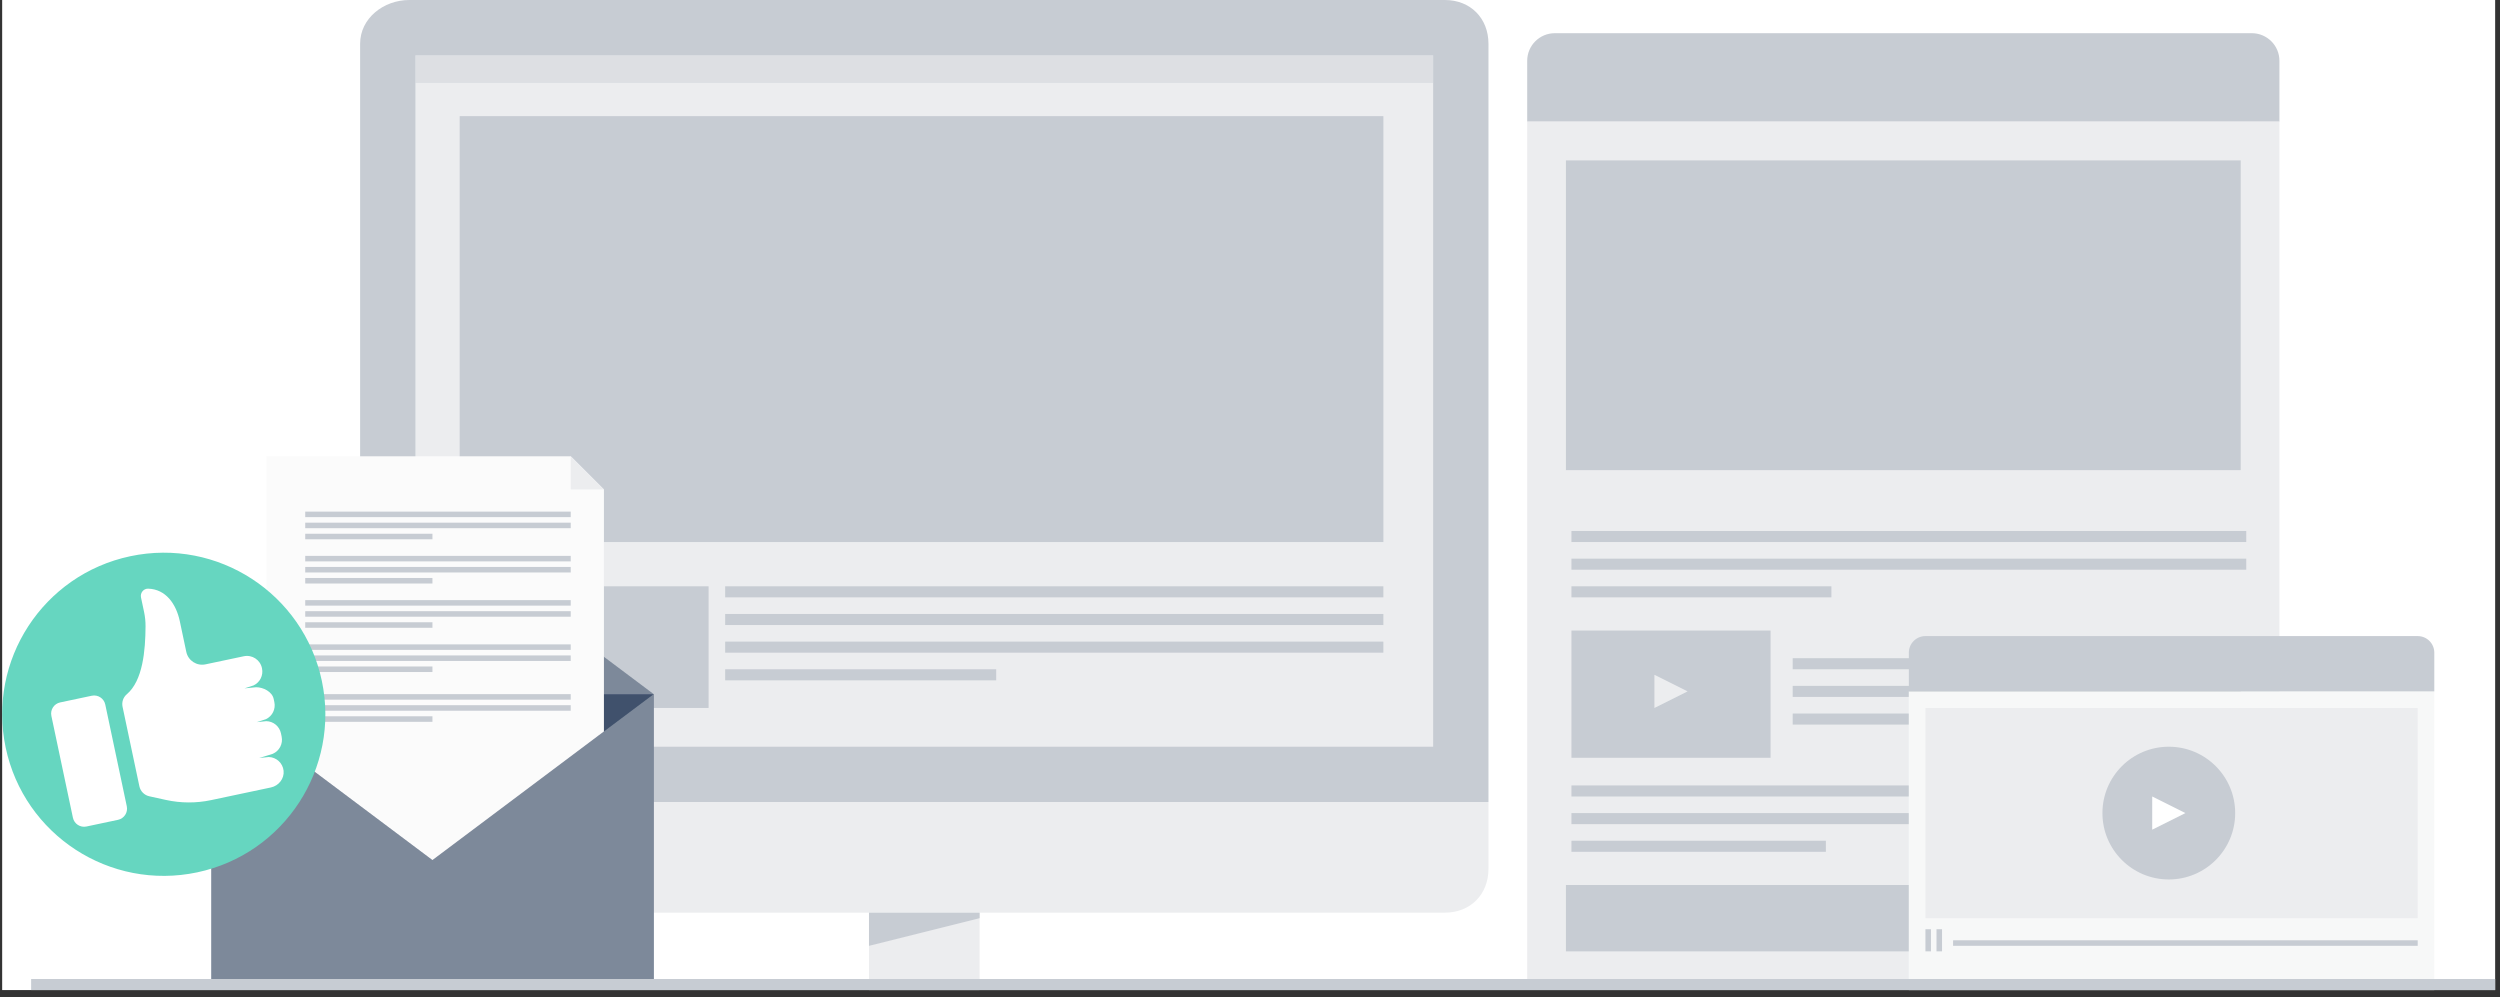
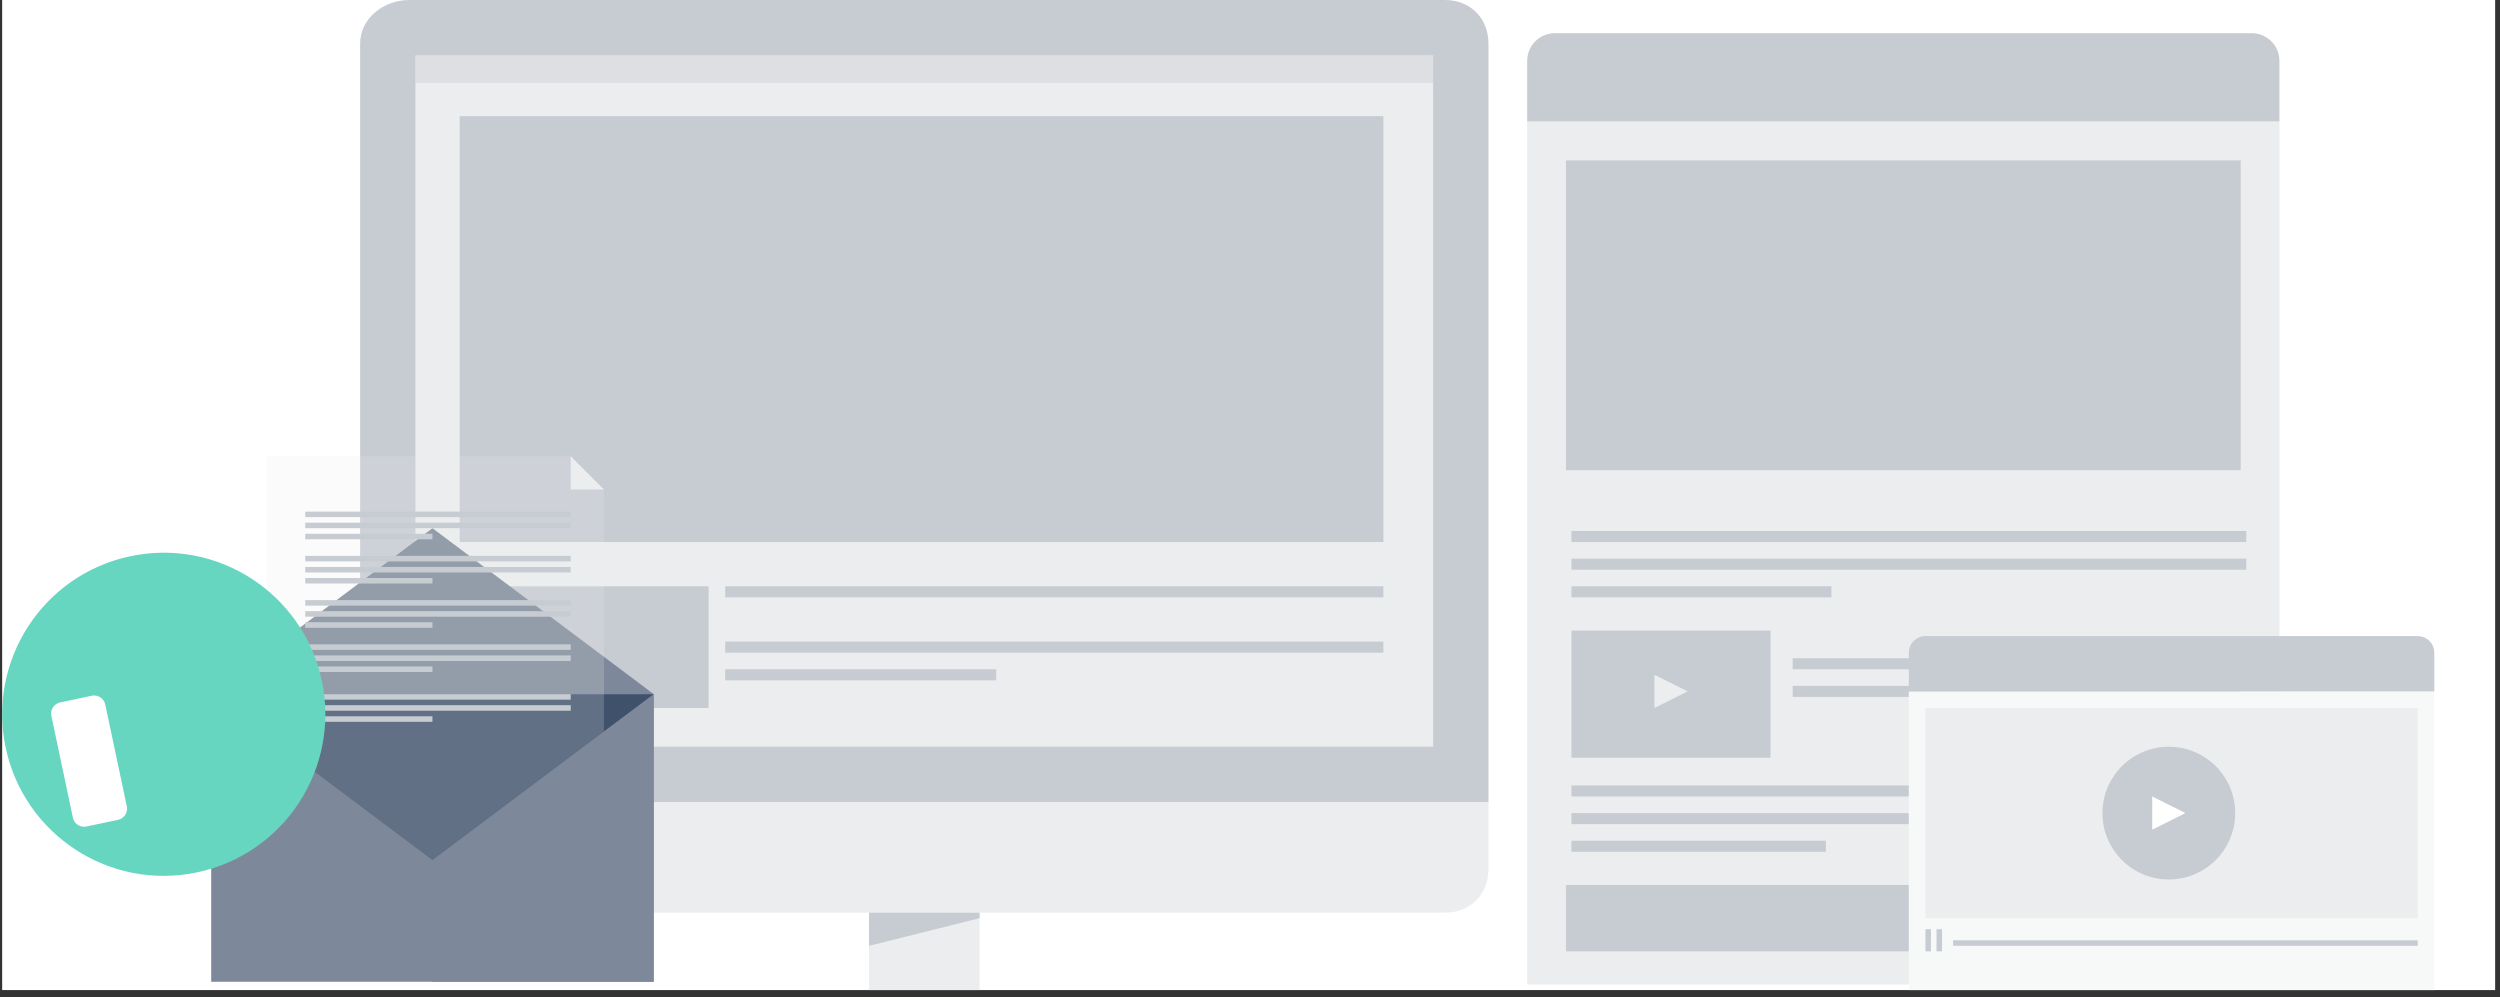
<svg xmlns="http://www.w3.org/2000/svg" width="331" height="132" viewBox="0 0 331 132" fill="none">
  <rect x="0" y="0" width="331" height="132" fill="#333333" stroke="none" />
  <g id="210415-zenloop-Article-Graphic-4-Neukundengewinnung-SocialMedia" clip-path="url(#clip0)">
    <rect width="330.07" height="131.083" transform="translate(0.287)" fill="white" />
    <g id="Group 1477">
      <path id="Fill 1" fill-rule="evenodd" clip-rule="evenodd" d="M301.797 8.055C301.797 6.033 300.157 4.394 298.135 4.394H205.862C203.839 4.394 202.2 6.033 202.2 8.055V16.11H301.797V8.055Z" fill="#C7CCD3" />
      <path id="Fill 3" fill-rule="evenodd" clip-rule="evenodd" d="M202.2 130.354H301.797V16.111H202.2V130.354Z" fill="#ECEDEF" />
      <path id="Fill 5" fill-rule="evenodd" clip-rule="evenodd" d="M207.327 62.246H296.67V21.235H207.327V62.246Z" fill="#C7CCD3" />
      <path id="Fill 6" fill-rule="evenodd" clip-rule="evenodd" d="M208.059 68.107H297.403V66.643H208.059V68.107Z" fill="#ECEDEF" />
      <path id="Fill 7" fill-rule="evenodd" clip-rule="evenodd" d="M208.059 71.766H297.403V70.302H208.059V71.766Z" fill="#C7CCD3" />
      <path id="Fill 8" fill-rule="evenodd" clip-rule="evenodd" d="M208.059 75.431H297.403V73.967H208.059V75.431Z" fill="#C7CCD3" />
      <path id="Fill 9" fill-rule="evenodd" clip-rule="evenodd" d="M208.059 79.091H242.478V77.626H208.059V79.091Z" fill="#C7CCD3" />
      <path id="Fill 10" fill-rule="evenodd" clip-rule="evenodd" d="M237.352 84.951H296.67V83.486H237.352V84.951Z" fill="#ECEDEF" />
      <path id="Fill 11" fill-rule="evenodd" clip-rule="evenodd" d="M237.352 88.61H296.67V87.145H237.352V88.61Z" fill="#C7CCD3" />
      <path id="Fill 12" fill-rule="evenodd" clip-rule="evenodd" d="M237.352 92.274H296.67V90.81H237.352V92.274Z" fill="#C7CCD3" />
-       <path id="Fill 13" fill-rule="evenodd" clip-rule="evenodd" d="M237.352 95.935H260.054V94.471H237.352V95.935Z" fill="#C7CCD3" />
      <path id="Fill 14" fill-rule="evenodd" clip-rule="evenodd" d="M208.059 105.456H296.67V103.991H208.059V105.456Z" fill="#C7CCD3" />
      <path id="Fill 15" fill-rule="evenodd" clip-rule="evenodd" d="M208.059 109.117H296.67V107.652H208.059V109.117Z" fill="#C7CCD3" />
      <path id="Fill 16" fill-rule="evenodd" clip-rule="evenodd" d="M208.059 112.778H241.746V111.313H208.059V112.778Z" fill="#C7CCD3" />
      <path id="Fill 22" fill-rule="evenodd" clip-rule="evenodd" d="M207.327 125.961H297.403V117.173H207.327V125.961Z" fill="#C7CCD3" />
      <path id="Fill 23" fill-rule="evenodd" clip-rule="evenodd" d="M280.559 123.761H295.206V119.367H280.559V123.761Z" fill="#7D899A" />
      <path id="Fill 24" fill-rule="evenodd" clip-rule="evenodd" d="M197.074 5.803C197.074 2.41 194.69 0 191.297 0H54.189C50.796 0 47.679 2.41 47.679 5.803V106.187H197.074V5.803Z" fill="#C7CCD3" />
      <path id="Fill 25" fill-rule="evenodd" clip-rule="evenodd" d="M55.002 98.864H189.75V7.323H55.002V98.864Z" fill="#ECEDEF" />
      <path id="Fill 26" fill-rule="evenodd" clip-rule="evenodd" d="M47.679 106.188V115.032C47.679 118.424 50.796 120.835 54.189 120.835H191.297C194.69 120.835 197.074 118.424 197.074 115.032V106.188H47.679Z" fill="#ECEDEF" />
      <path id="Fill 27" fill-rule="evenodd" clip-rule="evenodd" d="M115.053 131.087H129.7V120.835H115.053V131.087Z" fill="#ECEDEF" />
      <path id="Fill 28" fill-rule="evenodd" clip-rule="evenodd" d="M129.7 121.567L115.053 125.229V120.835H129.7V121.567Z" fill="#C7CCD3" />
      <path id="Fill 31" fill-rule="evenodd" clip-rule="evenodd" d="M252.73 131.085H322.301V91.54H252.73V131.085Z" fill="white" />
      <path id="Fill 31_2" opacity="0.4" fill-rule="evenodd" clip-rule="evenodd" d="M252.73 131.085H322.301V91.54H252.73V131.085Z" fill="#ECEDEF" />
      <path id="Fill 30" fill-rule="evenodd" clip-rule="evenodd" d="M322.301 86.415C322.301 85.201 321.318 84.218 320.104 84.218H254.927C253.715 84.218 252.73 85.201 252.73 86.415V91.541H322.301V86.415Z" fill="#C7CCD3" />
      <path id="Fill 29" fill-rule="evenodd" clip-rule="evenodd" d="M60.861 71.767H183.16V15.378H60.861V71.767Z" fill="#C7CCD3" />
      <path id="Fill 32" fill-rule="evenodd" clip-rule="evenodd" d="M254.927 121.569H320.104V93.74H254.927V121.569Z" fill="#ECEDEF" />
      <path id="Fill 33" fill-rule="evenodd" clip-rule="evenodd" d="M278.362 107.653C278.362 102.8 282.297 98.865 287.15 98.865C292.003 98.865 295.938 102.8 295.938 107.653C295.938 112.506 292.003 116.441 287.15 116.441C282.297 116.441 278.362 112.506 278.362 107.653Z" fill="#C7CCD3" />
      <path id="Fill 34" fill-rule="evenodd" clip-rule="evenodd" d="M284.953 105.454L289.347 107.651L284.953 109.848V105.454Z" fill="white" />
      <path id="Fill 35" fill-rule="evenodd" clip-rule="evenodd" d="M258.589 125.226H320.104V124.494H258.589V125.226Z" fill="#C7CCD3" />
      <path id="Fill 36" fill-rule="evenodd" clip-rule="evenodd" d="M254.927 125.96H255.66V123.031H254.927V125.96Z" fill="#C7CCD3" />
      <path id="Fill 37" fill-rule="evenodd" clip-rule="evenodd" d="M256.392 125.96H257.125V123.031H256.392V125.96Z" fill="#C7CCD3" />
      <path id="Fill 45" fill-rule="evenodd" clip-rule="evenodd" d="M208.059 100.33H234.423V83.486H208.059V100.33Z" fill="#C7CCD3" />
      <path id="Fill 46" fill-rule="evenodd" clip-rule="evenodd" d="M219.043 89.342L223.437 91.538L219.043 93.736V89.342Z" fill="#ECEDEF" />
      <path id="Fill 47" opacity="0.4" fill-rule="evenodd" clip-rule="evenodd" d="M55.002 10.985H189.75V7.323H55.002V10.985Z" fill="#C7CCD3" />
      <path id="Fill 48" fill-rule="evenodd" clip-rule="evenodd" d="M60.861 93.737H93.816V77.626H60.861V93.737Z" fill="#C7CCD3" />
      <path id="Fill 49" fill-rule="evenodd" clip-rule="evenodd" d="M96.013 79.091H183.159V77.626H96.013V79.091Z" fill="#C7CCD3" />
-       <path id="Fill 50" fill-rule="evenodd" clip-rule="evenodd" d="M96.013 82.755H183.159V81.29H96.013V82.755Z" fill="#C7CCD3" />
      <path id="Fill 51" fill-rule="evenodd" clip-rule="evenodd" d="M96.013 86.415H183.159V84.95H96.013V86.415Z" fill="#C7CCD3" />
      <path id="Fill 52" fill-rule="evenodd" clip-rule="evenodd" d="M96.013 90.076H131.896V88.611H96.013V90.076Z" fill="#C7CCD3" />
      <path id="Fill 62" fill-rule="evenodd" clip-rule="evenodd" d="M27.963 129.985H86.549V91.904H27.963V129.985Z" fill="#7D899A" />
      <path id="Fill 63" fill-rule="evenodd" clip-rule="evenodd" d="M57.255 129.985H86.549V91.904H57.255V129.985Z" fill="#7D899A" />
      <path id="Fill 64" fill-rule="evenodd" clip-rule="evenodd" d="M57.256 113.874L27.963 91.904H57.256H86.549L57.256 113.874Z" fill="#40516C" />
      <path id="Fill 65" fill-rule="evenodd" clip-rule="evenodd" d="M57.256 69.933L86.549 91.902H57.256H27.963L57.256 69.933Z" fill="#7D899A" />
-       <path id="Fill 66" fill-rule="evenodd" clip-rule="evenodd" d="M79.958 64.809V96.848L57.256 113.875L35.286 97.398V60.415H75.564L79.958 64.809Z" fill="white" />
      <path id="Fill 66_2" opacity="0.2" fill-rule="evenodd" clip-rule="evenodd" d="M79.958 64.809V96.848L57.256 113.875L35.286 97.398V60.415H75.564L79.958 64.809Z" fill="#ECEDEF" />
      <path id="Fill 67" fill-rule="evenodd" clip-rule="evenodd" d="M79.958 64.809H75.564V60.415L79.958 64.809Z" fill="#ECEDEF" />
      <path id="Fill 68" fill-rule="evenodd" clip-rule="evenodd" d="M40.412 68.469H75.564V67.737H40.412V68.469Z" fill="#C7CCD3" />
      <path id="Fill 69" fill-rule="evenodd" clip-rule="evenodd" d="M40.412 69.934H75.564V69.202H40.412V69.934Z" fill="#C7CCD3" />
      <path id="Fill 70" fill-rule="evenodd" clip-rule="evenodd" d="M40.412 71.401H57.256V70.669H40.412V71.401Z" fill="#C7CCD3" />
      <path id="Fill 71" fill-rule="evenodd" clip-rule="evenodd" d="M40.412 74.329H75.564V73.597H40.412V74.329Z" fill="#C7CCD3" />
      <path id="Fill 72" fill-rule="evenodd" clip-rule="evenodd" d="M40.412 75.796H75.564V75.064H40.412V75.796Z" fill="#C7CCD3" />
      <path id="Fill 73" fill-rule="evenodd" clip-rule="evenodd" d="M40.412 77.257H57.256V76.525H40.412V77.257Z" fill="#C7CCD3" />
      <path id="Fill 74" fill-rule="evenodd" clip-rule="evenodd" d="M40.412 80.187H75.564V79.455H40.412V80.187Z" fill="#C7CCD3" />
      <path id="Fill 75" fill-rule="evenodd" clip-rule="evenodd" d="M40.412 81.653H75.564V80.921H40.412V81.653Z" fill="#C7CCD3" />
      <path id="Fill 76" fill-rule="evenodd" clip-rule="evenodd" d="M40.412 83.118H57.256V82.386H40.412V83.118Z" fill="#C7CCD3" />
      <path id="Fill 77" fill-rule="evenodd" clip-rule="evenodd" d="M40.412 86.046H75.564V85.314H40.412V86.046Z" fill="#C7CCD3" />
      <path id="Fill 78" fill-rule="evenodd" clip-rule="evenodd" d="M40.412 87.511H75.564V86.779H40.412V87.511Z" fill="#C7CCD3" />
      <path id="Fill 79" fill-rule="evenodd" clip-rule="evenodd" d="M40.412 88.975H57.256V88.243H40.412V88.975Z" fill="#C7CCD3" />
      <path id="Fill 80" fill-rule="evenodd" clip-rule="evenodd" d="M40.412 92.637H75.564V91.904H40.412V92.637Z" fill="#C7CCD3" />
      <path id="Fill 81" fill-rule="evenodd" clip-rule="evenodd" d="M40.412 94.101H75.564V93.368H40.412V94.101Z" fill="#C7CCD3" />
      <path id="Fill 82" fill-rule="evenodd" clip-rule="evenodd" d="M40.412 95.569H57.256V94.836H40.412V95.569Z" fill="#C7CCD3" />
      <path id="Fill 83" fill-rule="evenodd" clip-rule="evenodd" d="M26.11 115.5C14.552 117.945 3.199 110.557 0.754 98.999C-1.691 87.441 5.696 76.088 17.255 73.643C28.813 71.198 40.166 78.586 42.611 90.144C45.056 101.702 37.668 113.055 26.11 115.5Z" fill="#66D6C0" />
      <path id="Path" fill-rule="evenodd" clip-rule="evenodd" d="M14.551 105.625C14.358 104.711 13.461 104.127 12.546 104.32C11.633 104.514 11.049 105.411 11.243 106.325C11.436 107.238 12.333 107.822 13.246 107.629C14.16 107.435 14.744 106.538 14.551 105.625Z" fill="white" />
      <path id="Path_2" fill-rule="evenodd" clip-rule="evenodd" d="M13.937 93.278L16.788 106.757C16.96 107.572 16.439 108.372 15.624 108.545L11.442 109.43C10.627 109.602 9.827 109.081 9.654 108.266L6.802 94.787C6.63 93.973 7.151 93.172 7.966 93L12.149 92.115C12.964 91.943 13.764 92.464 13.937 93.278Z" fill="white" />
-       <path id="Path_3" fill-rule="evenodd" clip-rule="evenodd" d="M35.208 95.22L34.004 95.611L35.263 95.481C36.202 95.504 37.003 96.169 37.198 97.089L37.289 97.524C37.489 98.467 36.998 99.42 36.114 99.805L34.321 100.359L35.579 100.23C36.589 100.254 37.439 101.022 37.548 102.049C37.658 103.098 36.895 104.043 35.863 104.261L27.941 105.937C25.972 106.354 23.936 106.345 21.969 105.912L19.766 105.427C19.107 105.282 18.594 104.764 18.454 104.104L16.227 93.575C16.097 92.96 16.311 92.323 16.79 91.917C18.906 90.124 19.255 86.144 19.27 82.904C19.273 82.272 19.206 81.643 19.076 81.025L18.668 79.099C18.541 78.499 19.003 77.921 19.617 77.939C21.945 78.007 23.318 79.944 23.807 82.251L24.665 86.307C24.91 87.465 26.047 88.205 27.205 87.96L32.277 86.888C33.373 86.655 34.45 87.356 34.682 88.452L34.691 88.495C34.886 89.415 34.423 90.348 33.574 90.749L32.371 91.14L33.906 90.991C34.869 90.985 36.033 91.588 36.233 92.53L36.325 92.966C36.52 93.885 36.057 94.818 35.208 95.22Z" fill="white" />
-       <path id="Fill 61" fill-rule="evenodd" clip-rule="evenodd" d="M4.122 131.087H330.357V129.622H4.122V131.087Z" fill="#C7CCD3" />
    </g>
  </g>
  <defs>
    <clipPath id="clip0">
      <rect width="330.07" height="131.083" fill="white" transform="translate(0.287)" />
    </clipPath>
  </defs>
</svg>